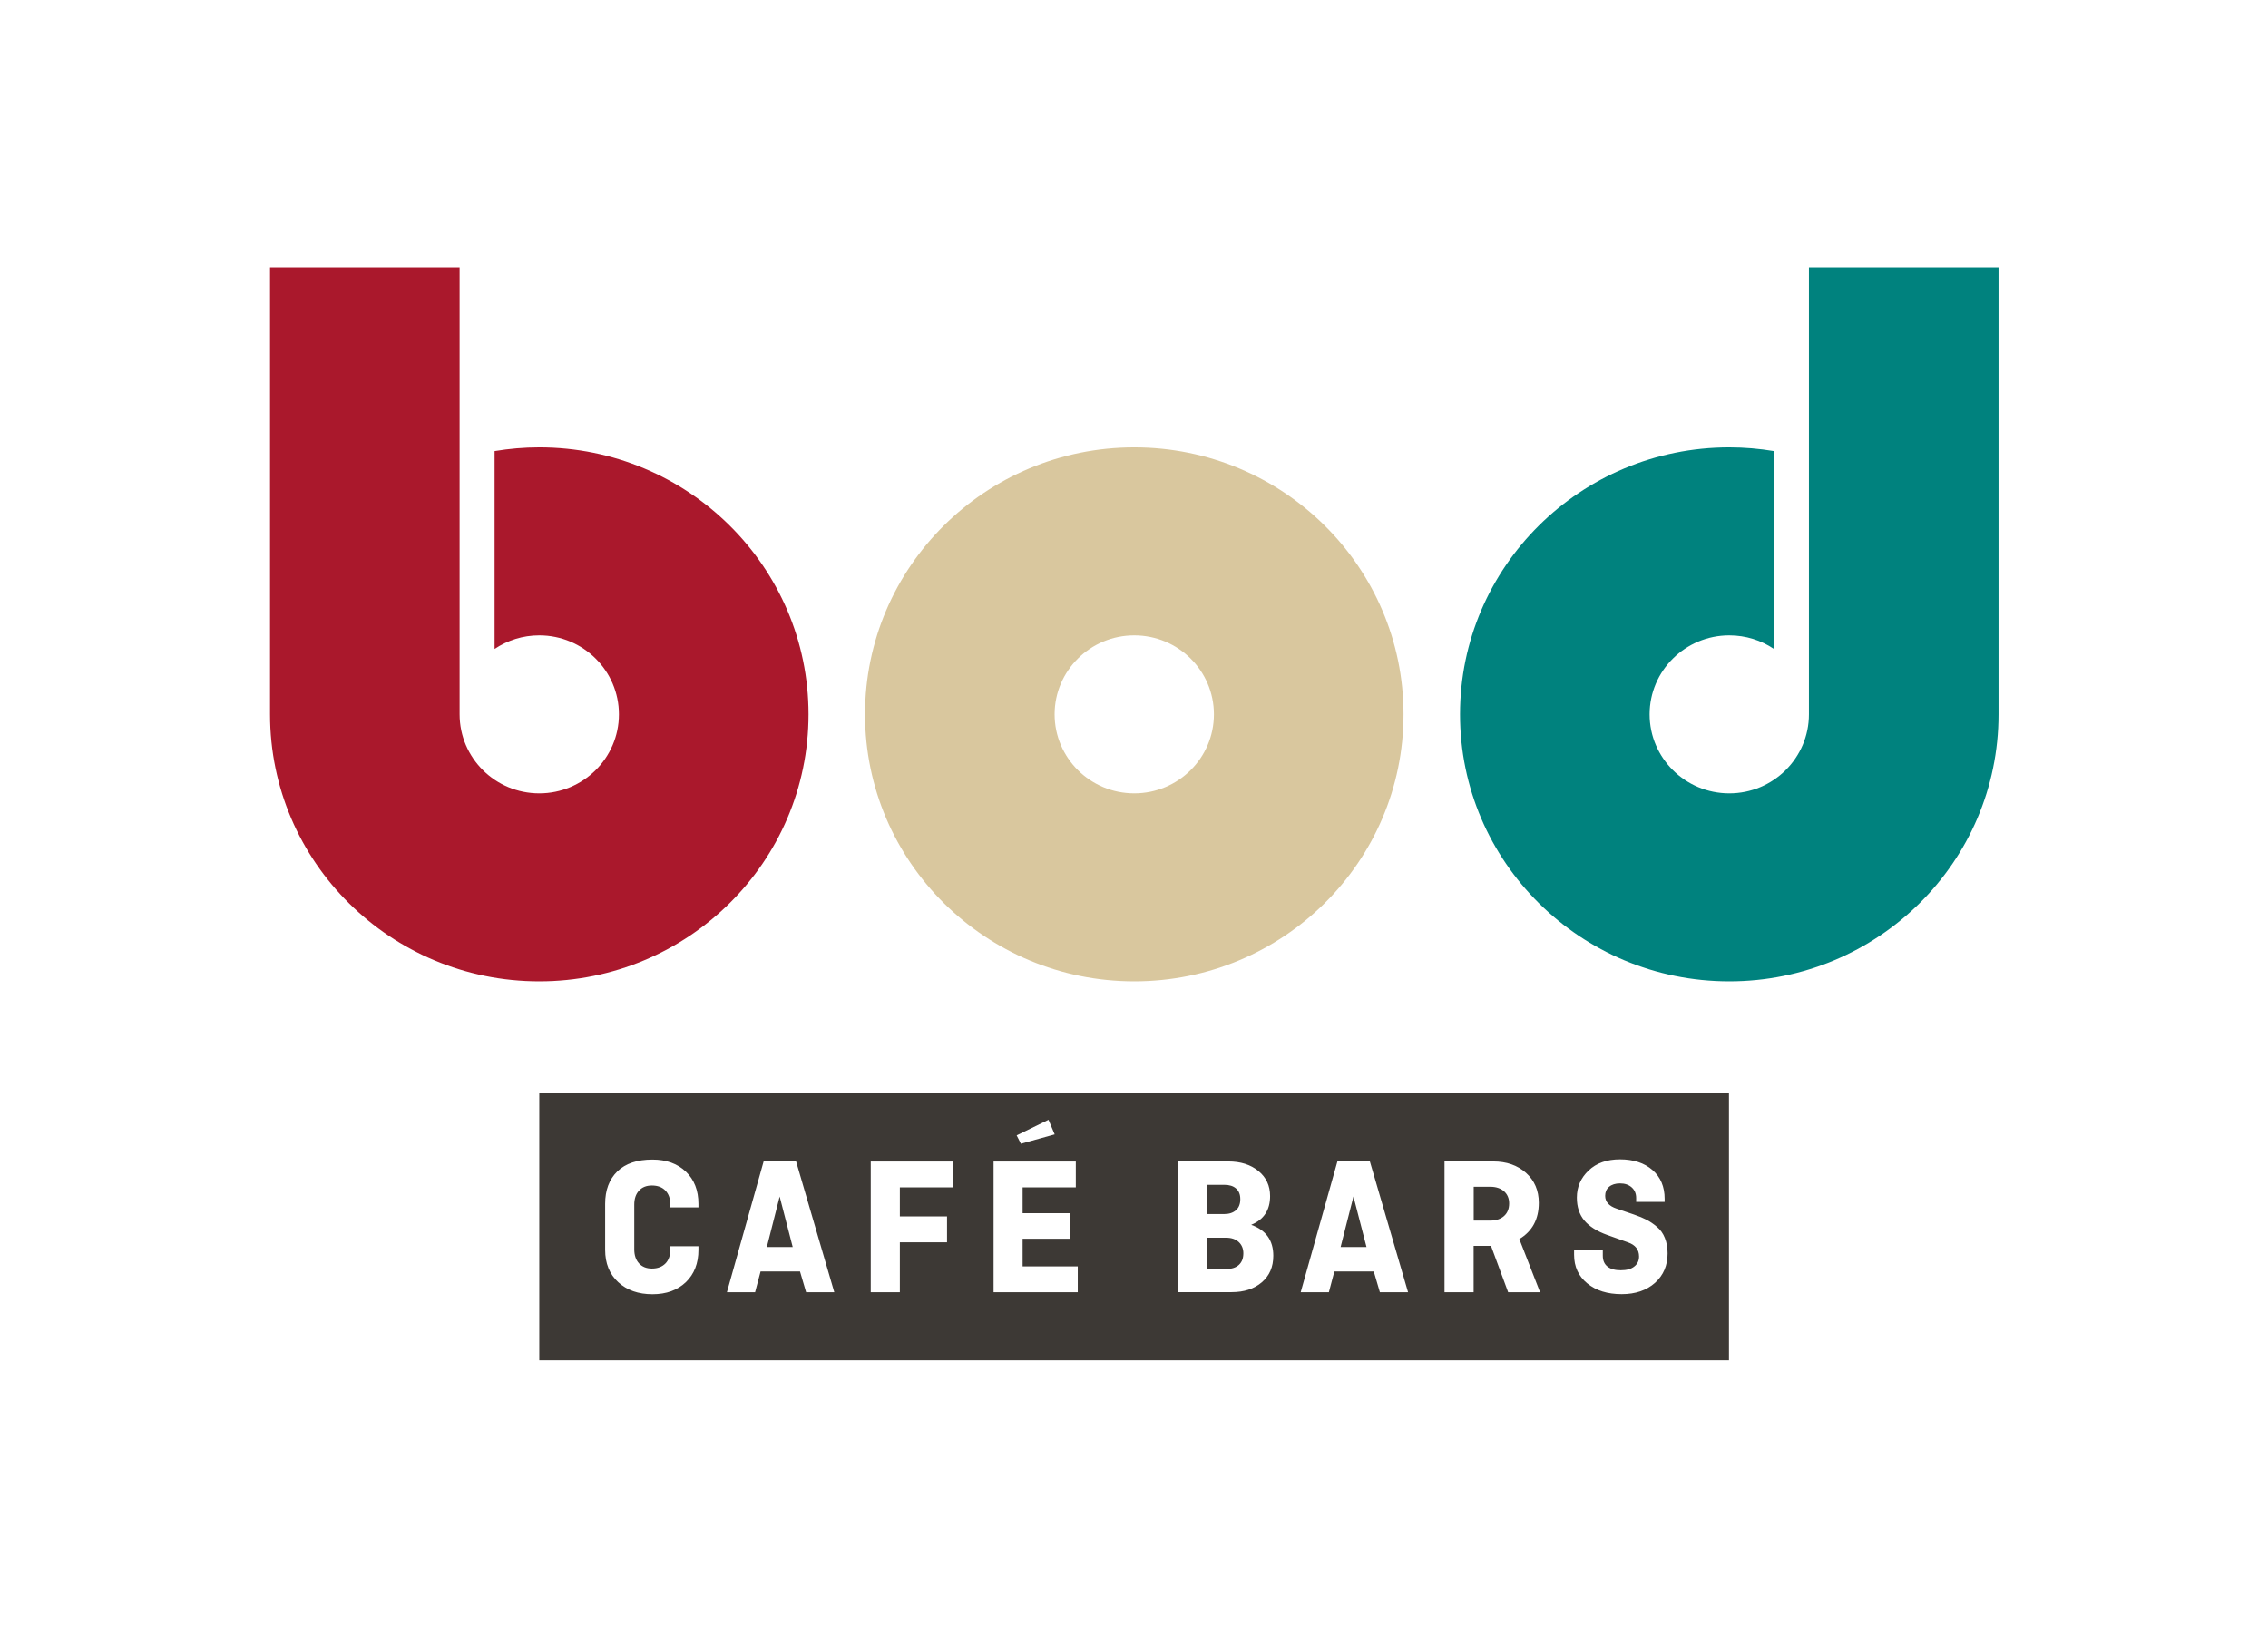
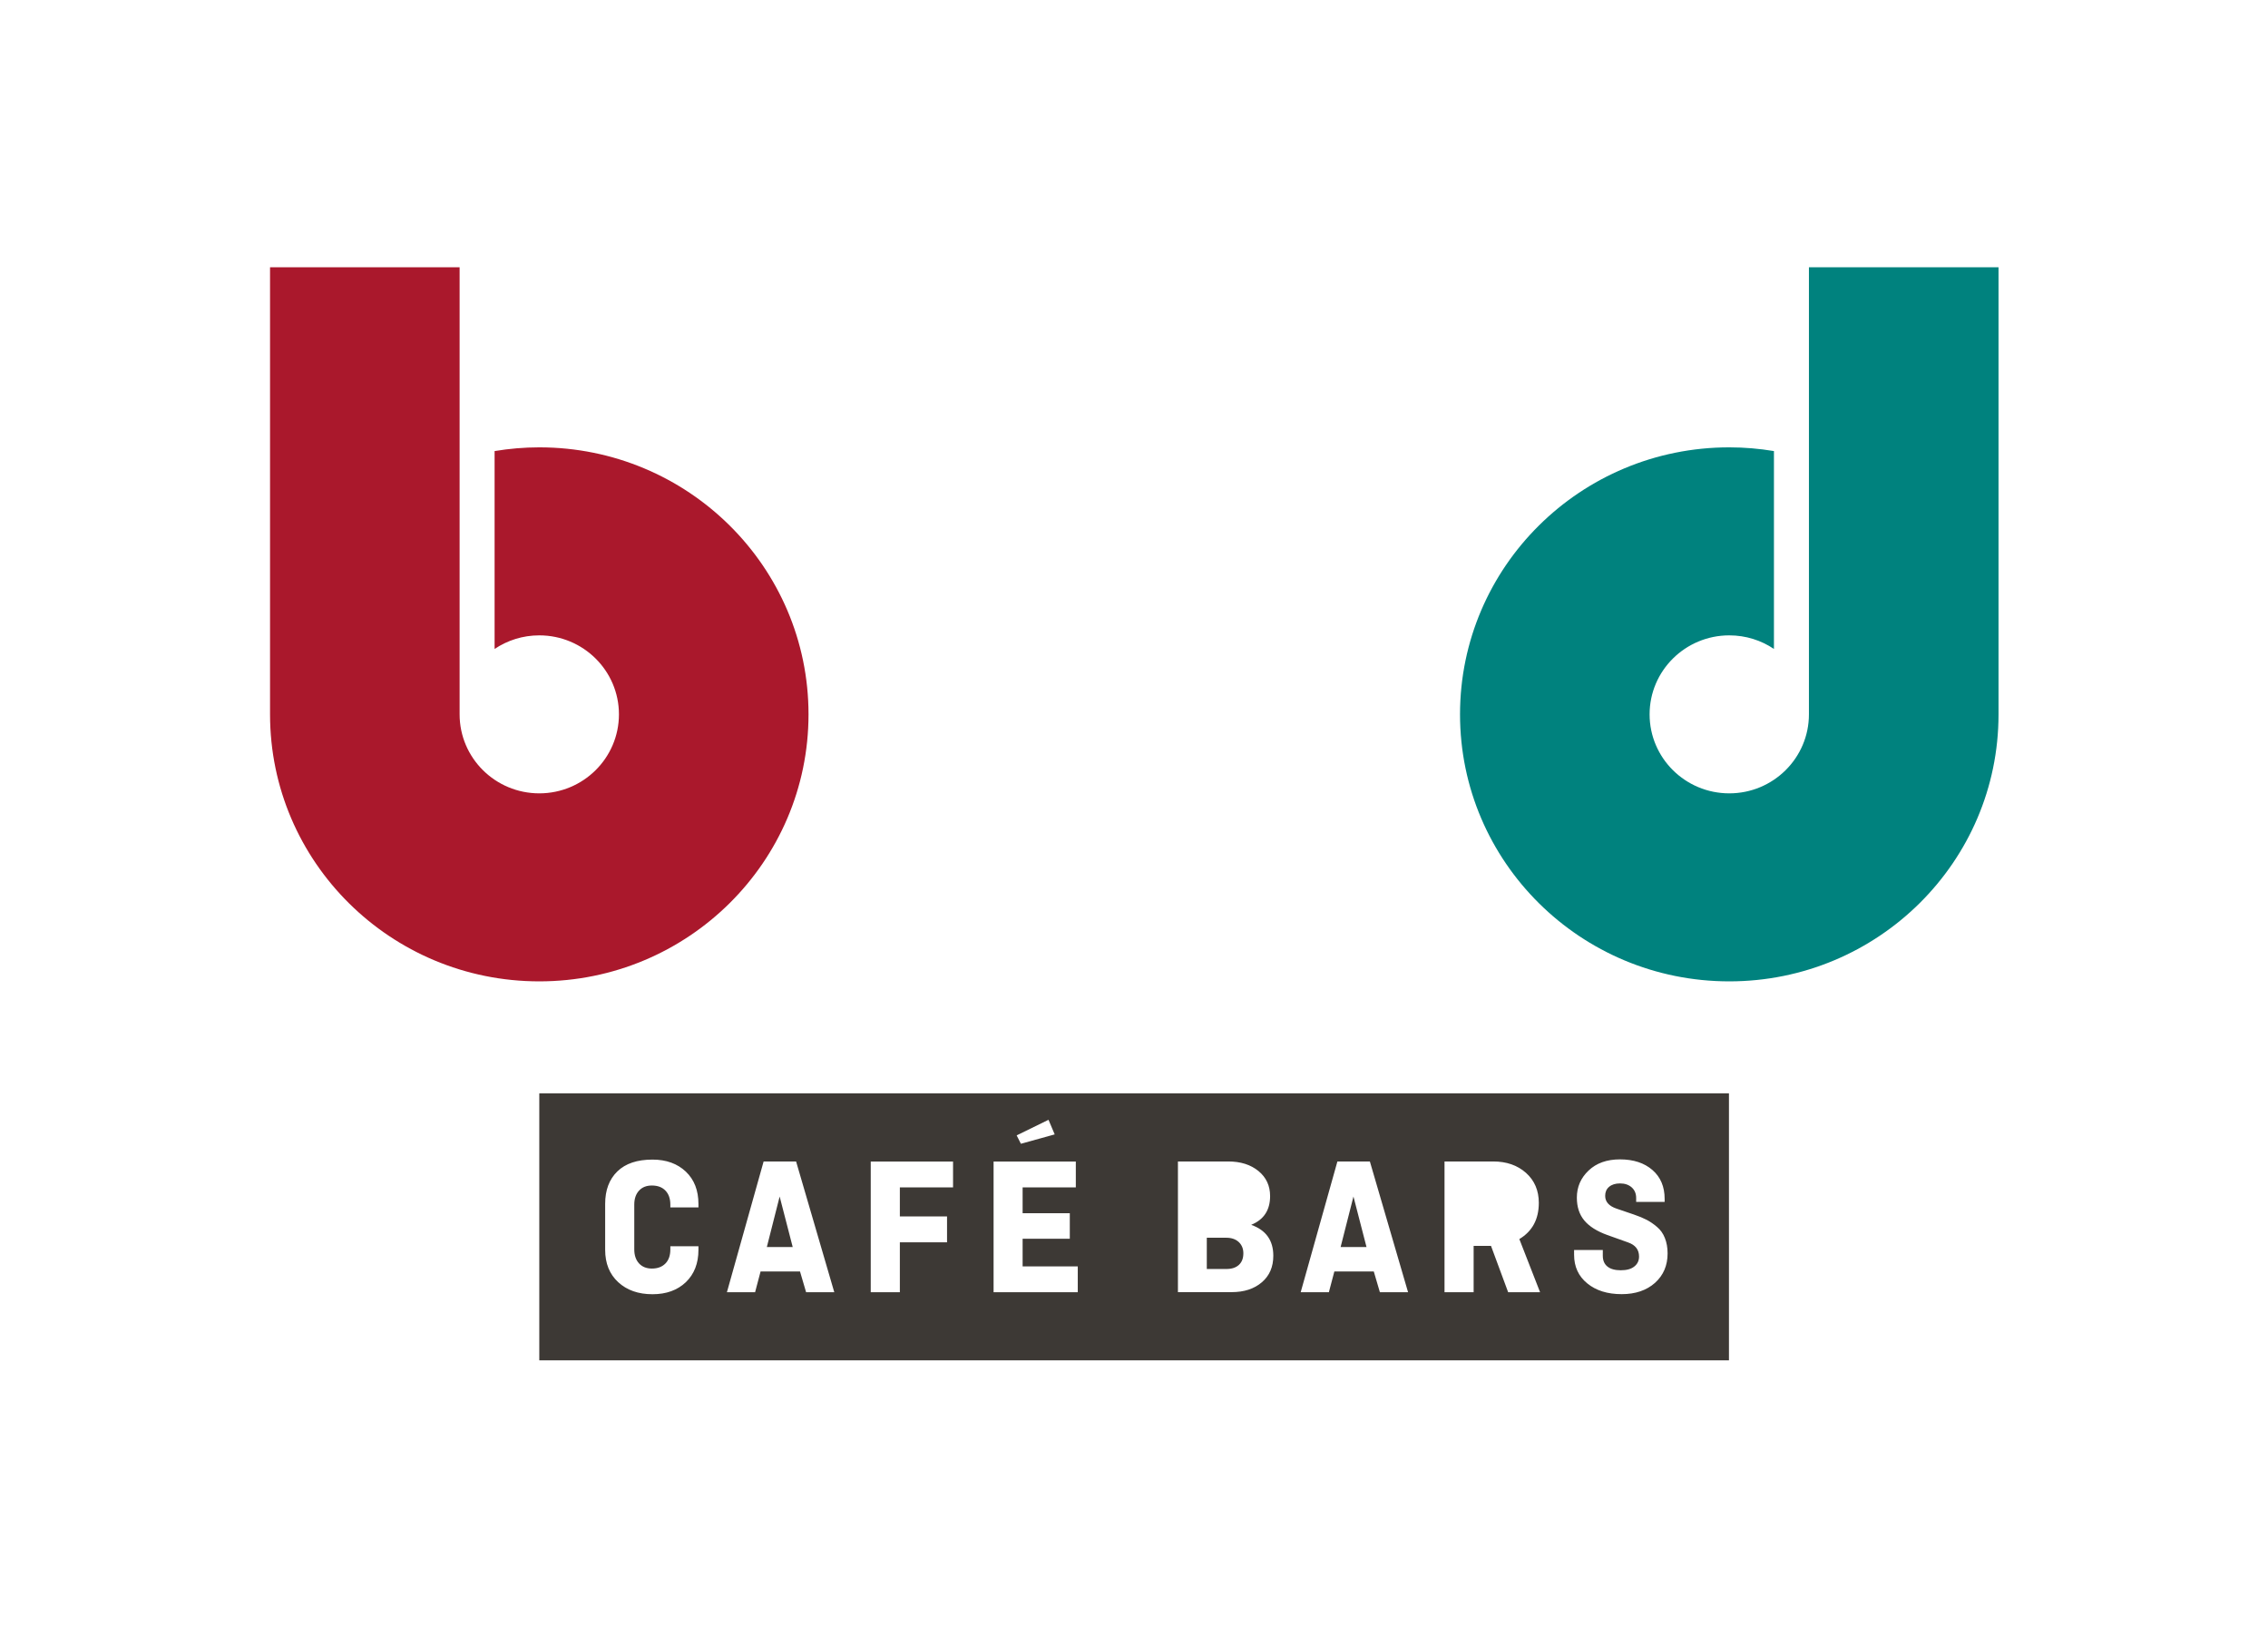
<svg xmlns="http://www.w3.org/2000/svg" width="92" height="66" viewBox="0 0 92 66" fill="none">
  <path d="M0 0H92V66H0V0Z" fill="white" />
-   <path d="M46.011 32.174C44.227 32.174 42.78 30.739 42.78 28.97C42.78 27.202 44.227 25.767 46.011 25.767C47.795 25.767 49.242 27.202 49.242 28.97C49.242 30.739 47.795 32.174 46.011 32.174ZM46.011 18.142C39.977 18.142 35.089 22.991 35.089 28.97C35.089 34.95 39.98 39.799 46.011 39.799C52.045 39.799 56.933 34.95 56.933 28.97C56.933 22.991 52.045 18.142 46.011 18.142Z" fill="#D9C79E" />
  <path d="M21.876 18.142C21.257 18.142 20.654 18.195 20.063 18.293V26.318C20.581 25.971 21.203 25.767 21.876 25.767C23.659 25.767 25.107 27.202 25.107 28.97C25.107 30.739 23.659 32.174 21.876 32.174C20.092 32.174 18.644 30.739 18.644 28.97V10.838H10.954V28.97C10.954 34.953 15.845 39.799 21.876 39.799C27.906 39.799 32.797 34.95 32.797 28.97C32.797 22.991 27.91 18.142 21.876 18.142Z" fill="#AA182C" />
  <path d="M73.378 10.838V28.97C73.378 30.739 71.93 32.174 70.147 32.174C68.363 32.174 66.915 30.739 66.915 28.97C66.915 27.202 68.363 25.767 70.147 25.767C70.816 25.767 71.442 25.968 71.959 26.318V18.293C71.369 18.195 70.766 18.142 70.147 18.142C64.113 18.142 59.225 22.991 59.225 28.97C59.225 34.953 64.116 39.799 70.147 39.799C76.177 39.799 81.069 34.95 81.069 28.97V10.838H73.378Z" fill="#00827E" />
  <path d="M31.106 50.574L31.626 48.525L32.156 50.574H31.106Z" fill="#3D3935" />
  <path d="M49.744 50.196H48.953V51.464H49.744C49.966 51.464 50.137 51.408 50.258 51.294C50.379 51.181 50.436 51.027 50.436 50.826C50.436 50.637 50.372 50.486 50.248 50.369C50.121 50.253 49.953 50.196 49.744 50.196Z" fill="#3D3935" />
-   <path d="M49.661 48.05H48.953V49.236H49.661C49.861 49.236 50.02 49.183 50.137 49.079C50.255 48.975 50.312 48.824 50.312 48.632C50.312 48.443 50.255 48.299 50.141 48.201C50.029 48.1 49.868 48.05 49.661 48.05Z" fill="#3D3935" />
  <path d="M54.381 50.574L54.902 48.525L55.432 50.574H54.381Z" fill="#3D3935" />
-   <path d="M60.447 48.129H59.78V49.501H60.447C60.685 49.501 60.875 49.438 61.012 49.315C61.148 49.192 61.218 49.022 61.218 48.805C61.218 48.601 61.148 48.437 61.012 48.314C60.872 48.192 60.685 48.129 60.447 48.129Z" fill="#3D3935" />
  <path fill-rule="evenodd" clip-rule="evenodd" d="M21.876 44.34H70.134V55.168H21.876V44.34ZM42.783 46.005L41.412 46.385L41.24 46.045L42.532 45.413L42.783 46.005ZM66.37 48.742H67.525V48.617C67.525 48.126 67.36 47.735 67.03 47.449C66.7 47.163 66.262 47.018 65.713 47.018C65.182 47.018 64.757 47.169 64.44 47.471C64.122 47.773 63.964 48.138 63.964 48.569C63.964 48.947 64.065 49.255 64.268 49.498C64.471 49.74 64.782 49.935 65.201 50.086L66.039 50.385C66.338 50.489 66.487 50.678 66.487 50.958C66.487 51.125 66.424 51.26 66.296 51.361C66.169 51.465 65.986 51.515 65.747 51.515C65.516 51.515 65.335 51.468 65.208 51.367C65.081 51.266 65.017 51.121 65.017 50.926V50.694H63.852V50.885C63.852 51.37 64.03 51.757 64.386 52.047C64.741 52.339 65.208 52.484 65.782 52.484C66.341 52.484 66.792 52.33 67.135 52.025C67.474 51.719 67.645 51.323 67.645 50.832C67.645 50.596 67.607 50.388 67.534 50.206C67.461 50.023 67.357 49.875 67.214 49.756C67.074 49.636 66.934 49.542 66.795 49.469C66.655 49.397 66.484 49.325 66.278 49.255L65.576 49.016C65.268 48.912 65.113 48.739 65.113 48.497C65.113 48.346 65.163 48.223 65.271 48.132C65.379 48.041 65.525 47.993 65.716 47.993C65.912 47.993 66.068 48.047 66.189 48.154C66.309 48.261 66.37 48.406 66.37 48.582V48.742ZM28.332 50.542H27.192V50.672C27.192 50.914 27.125 51.106 26.992 51.241C26.859 51.376 26.678 51.446 26.443 51.446C26.221 51.446 26.046 51.373 25.919 51.235C25.792 51.093 25.729 50.904 25.729 50.668V48.852C25.729 48.617 25.792 48.428 25.919 48.289C26.046 48.148 26.221 48.078 26.443 48.078C26.675 48.078 26.859 48.145 26.992 48.283C27.125 48.421 27.192 48.61 27.192 48.852V48.966H28.332V48.827C28.332 48.277 28.163 47.842 27.821 47.515C27.478 47.191 27.027 47.027 26.468 47.027C25.849 47.027 25.373 47.185 25.043 47.506C24.713 47.827 24.548 48.264 24.548 48.824V50.687C24.548 51.238 24.726 51.675 25.078 51.999C25.43 52.324 25.894 52.487 26.468 52.487C27.027 52.487 27.478 52.324 27.821 51.999C28.16 51.672 28.332 51.235 28.332 50.687V50.542ZM29.487 52.405H30.63L30.852 51.565H32.452L32.699 52.405H33.842L32.293 47.103H30.976L29.487 52.405ZM38.416 50.382H36.502V52.405H35.321V47.106H38.66V48.154H36.502V49.331H38.416V50.382ZM41.482 50.237H43.396V49.202H41.482V48.154H43.64V47.106H40.304V52.405H43.719V51.358H41.482V50.237ZM47.782 52.402V47.103H49.826C50.325 47.103 50.731 47.232 51.048 47.49C51.363 47.748 51.521 48.088 51.521 48.506C51.521 49.07 51.27 49.46 50.763 49.668V49.677C51.353 49.888 51.651 50.303 51.651 50.926C51.651 51.38 51.496 51.738 51.185 52.003C50.874 52.27 50.464 52.402 49.96 52.402H47.782ZM52.762 52.405H53.905L54.127 51.565H55.727L55.974 52.405H57.117L55.568 47.103H54.251L52.762 52.405ZM62.472 52.405H61.177L60.482 50.527H59.777V52.405H58.596V47.103H60.574C61.11 47.103 61.554 47.257 61.901 47.565C62.246 47.874 62.421 48.28 62.421 48.78C62.421 49.447 62.157 49.935 61.631 50.25L62.472 52.405Z" fill="#3D3935" />
</svg>